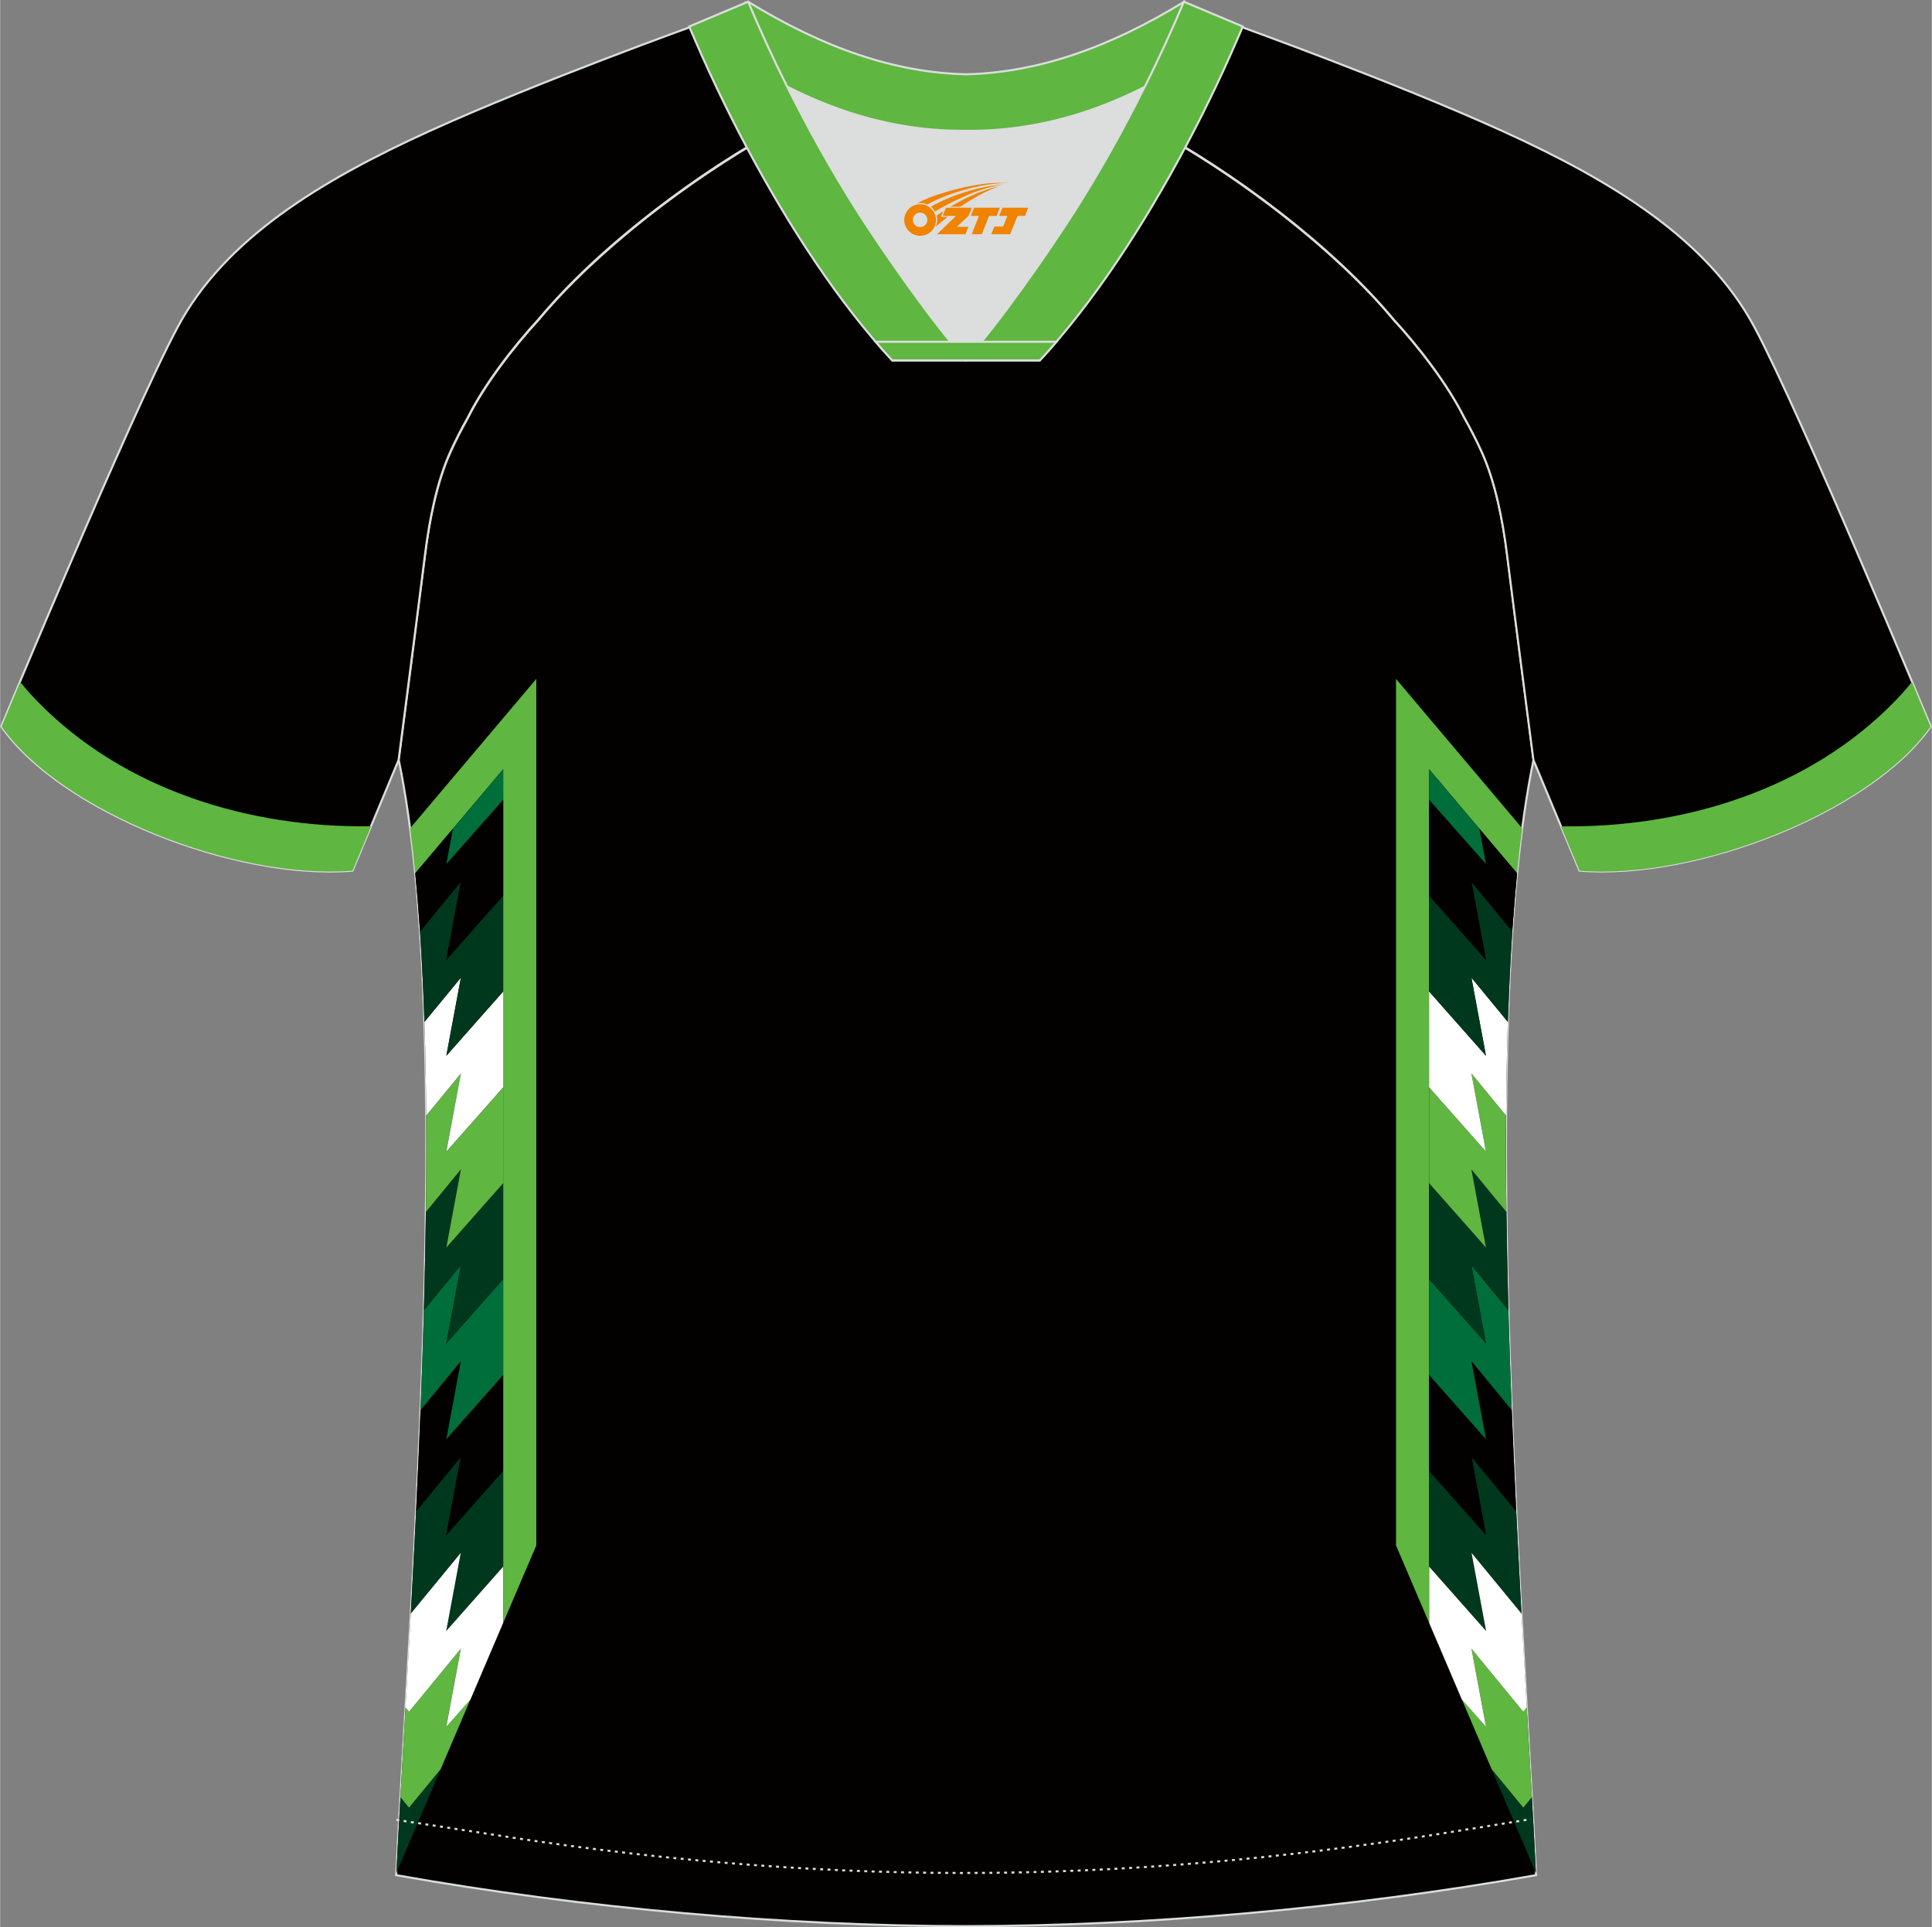
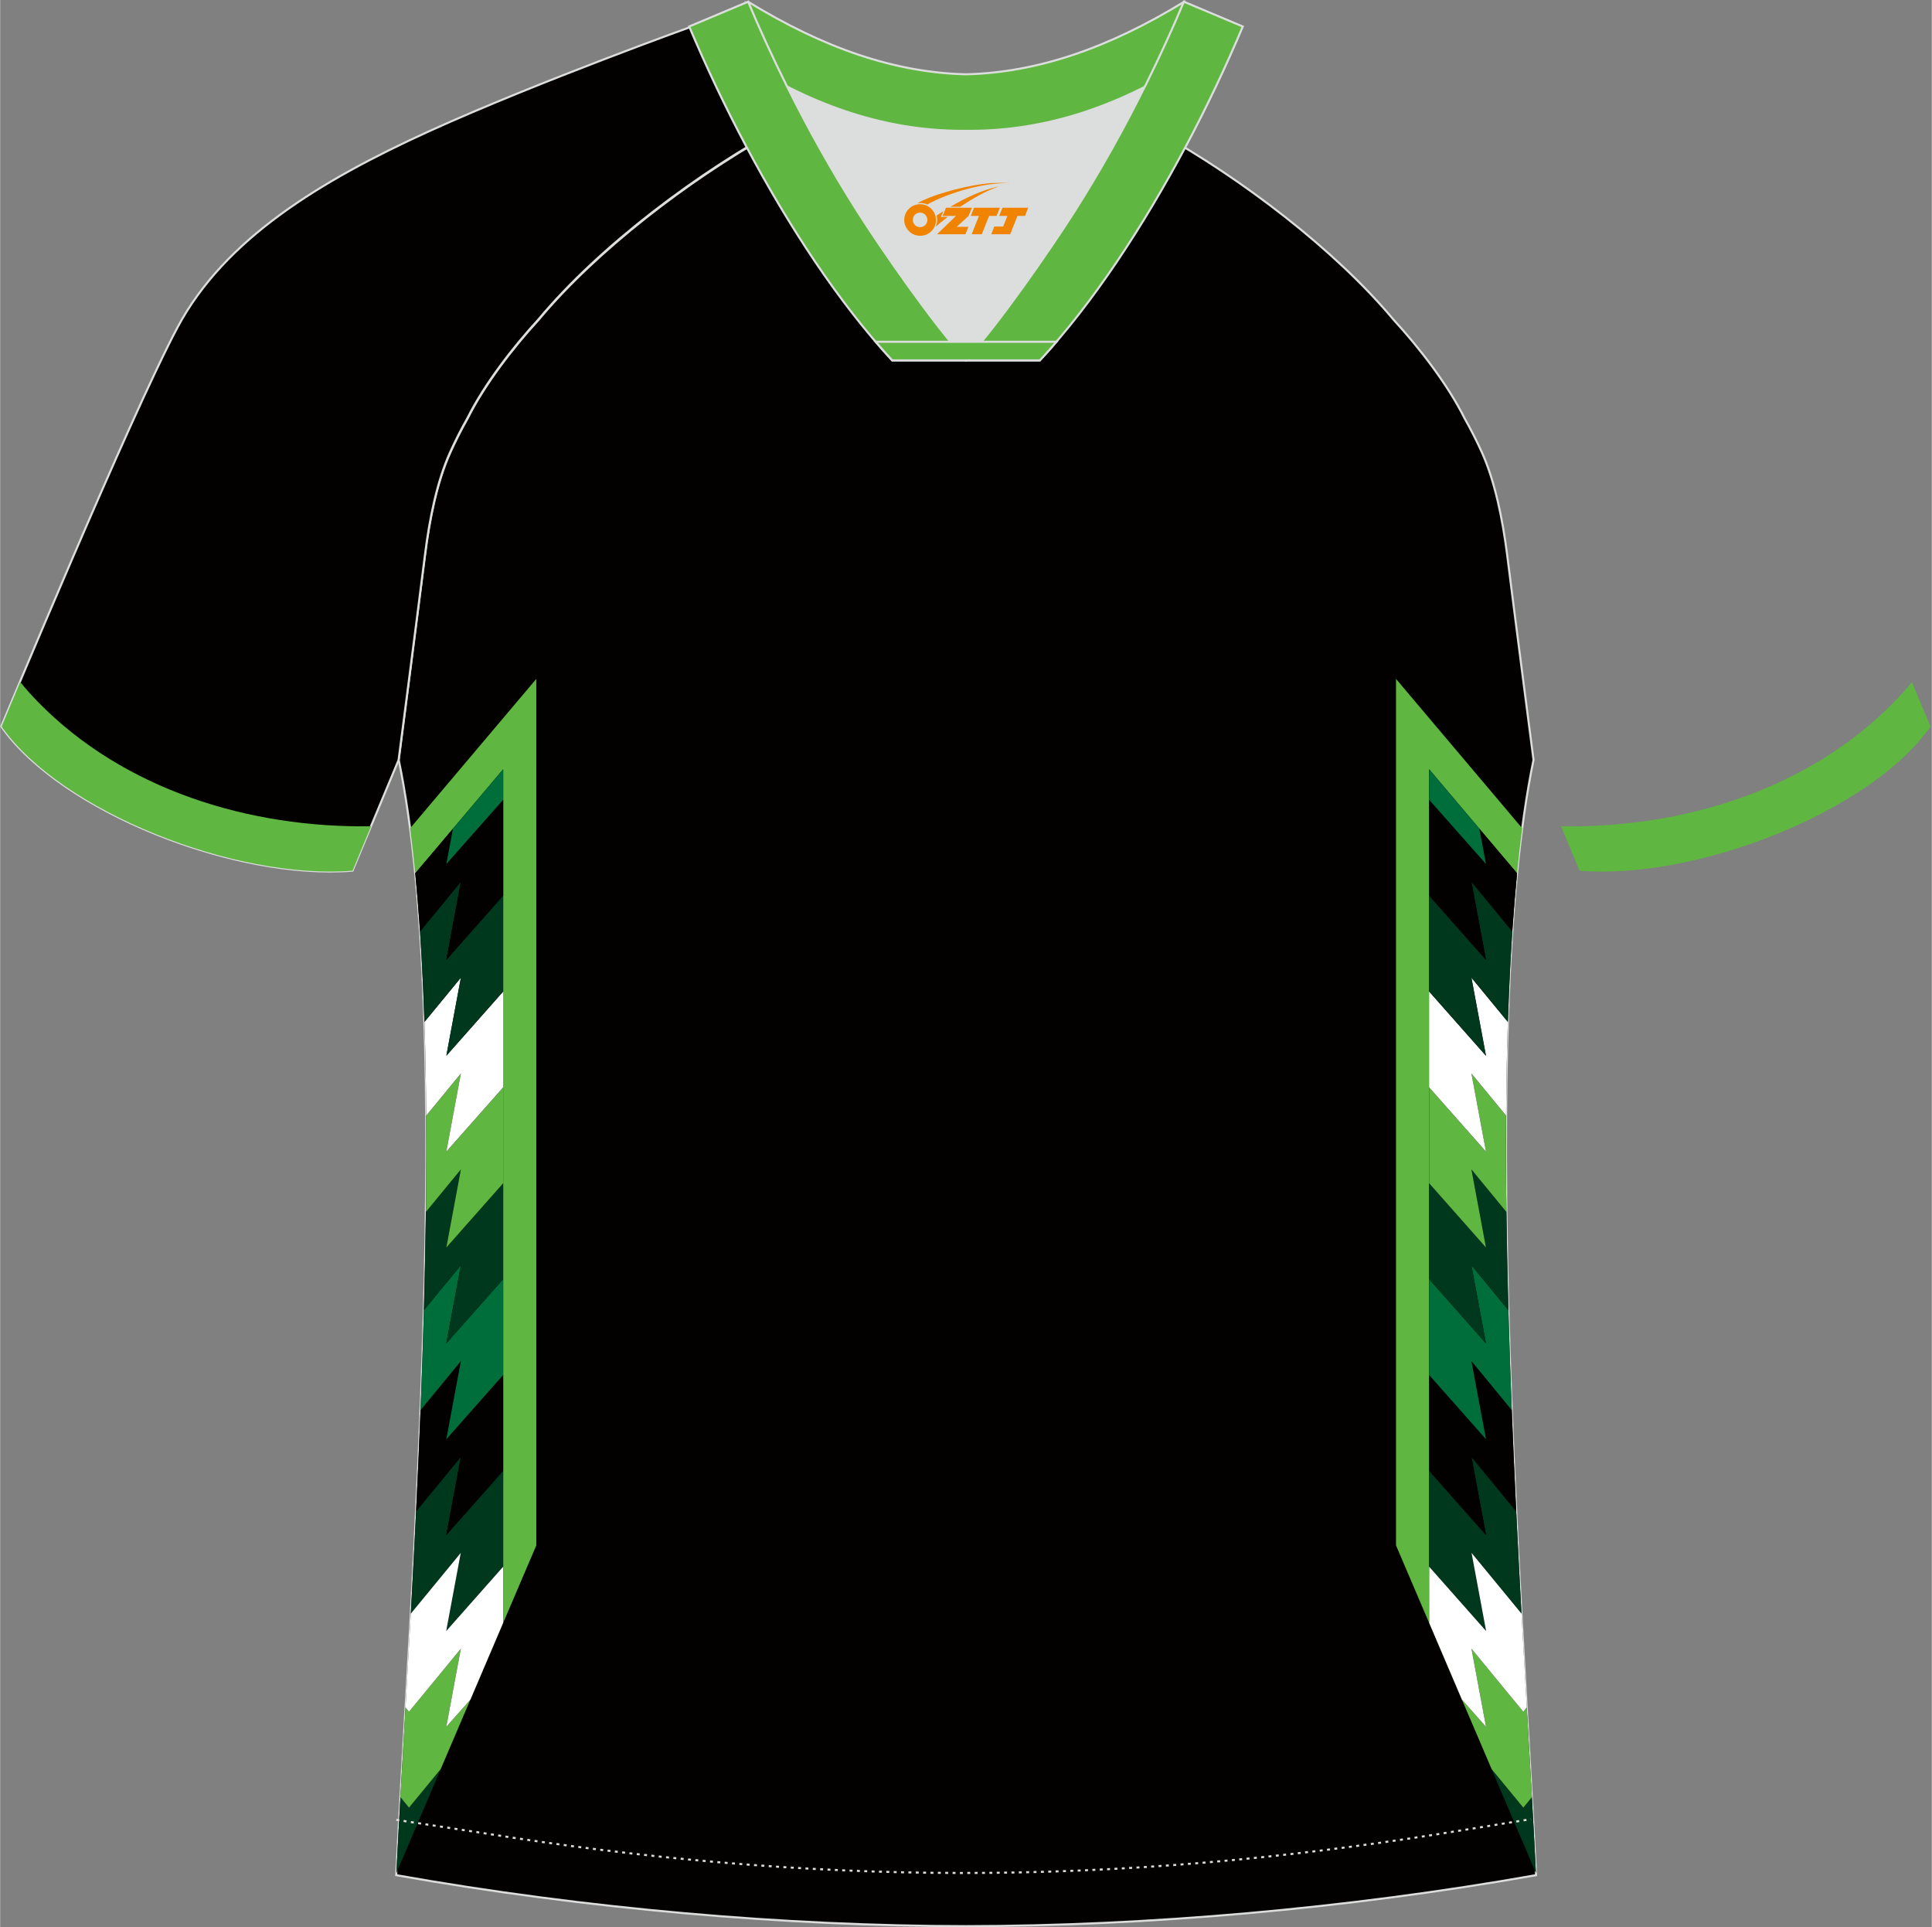
<svg xmlns="http://www.w3.org/2000/svg" version="1.1" id="图层_1" x="0px" y="0px" width="374px" height="373px" viewBox="0 0 373.95 373.01" enable-background="new 0 0 373.95 373.01" xml:space="preserve">
  <rect x="0" y="0" width="373.95" height="373.01" fill="#808080" stroke="none" />
  <g id="图层_1_1_">
    <path fill-rule="evenodd" clip-rule="evenodd" fill="#030000" stroke="#DCDDDD" stroke-width="0.4" stroke-miterlimit="22.926" d="   M291.73,107.35c1.27,10.19,4.85,37.75,5.11,39.72c-10.87,52.6-2.19,162.32,0.49,215.86c-36.84,6.52-75.48,9.84-110.33,9.87   c-34.85-0.03-73.49-3.33-110.33-9.87c2.68-53.55,11.37-163.27,0.49-215.86c0.26-1.98,3.83-29.54,5.11-39.72   c0.85-6.79,2.31-14.08,4.84-19.69c1.01-2.26,2.15-4.48,3.4-6.7c3.26-6.52,8.78-13.68,13.7-19.03   c11.22-13.45,29.05-27.05,44.78-35.89c0.96-0.54-1.02-15.41-0.07-15.93c3.94,3.31,25.21,3.25,30.36,6.12l-2.65,0.68   c6.1,2.82,13,4.24,19.72,4.25c6.75-0.02-2.73-1.43,3.36-4.26l5.69-2.51c5.14-2.86,16.21-2.28,20.16-5.58   c0.73,0.39-1.96,16.43-1.22,16.86c15.89,8.83,34.07,22.62,45.44,36.25c4.93,5.36,10.46,12.51,13.71,19.03   c1.25,2.22,2.39,4.46,3.4,6.7C289.41,93.3,290.87,100.59,291.73,107.35z" />
    <g>
      <g>
        <path fill-rule="evenodd" clip-rule="evenodd" fill="#5FB640" d="M103.79,148.88v150.23l-12.81,29.97V166.35l-6.93,8.2     l-2.92,3.46c-0.46-6.25-1.04-12.18-1.76-17.71l13.14-15.55l11.28-13.35V148.88z" />
        <path fill-rule="evenodd" clip-rule="evenodd" fill="#030000" d="M97.38,148.88V314.1L76.7,362.49     c2.37-47.05,9.27-136.7,3.66-193.47L97.38,148.88z" />
        <g>
          <g>
            <path fill-rule="evenodd" clip-rule="evenodd" fill="#00381E" d="M97.38,303.22l-11.02,12.45l2.82-15.13l-9.68,11.77       c0.35-6.43,0.69-13.05,1.02-19.8l8.66-10.53l-2.82,15.13l11.02-12.45C97.38,284.66,97.38,303.22,97.38,303.22z" />
            <path fill-rule="evenodd" clip-rule="evenodd" fill="#030000" d="M97.38,284.66l-11.02,12.45l2.82-15.13l-8.66,10.53       c0.31-6.44,0.6-12.99,0.86-19.6l7.8-9.49l-2.82,15.13l11.02-12.45C97.38,266.1,97.38,284.66,97.38,284.66z" />
          </g>
          <g>
            <path fill-rule="evenodd" clip-rule="evenodd" fill="#006E3A" d="M97.38,266.12l-11.01,12.44l2.82-15.13l-7.81,9.5       c0.25-6.42,0.47-12.89,0.65-19.35l7.17-8.71L86.37,260l11.01-12.44C97.38,247.56,97.38,266.12,97.38,266.12z" />
            <path fill-rule="evenodd" clip-rule="evenodd" fill="#00381E" d="M97.38,247.56L86.37,260l2.82-15.13l-7.17,8.71       c0.17-6.37,0.31-12.73,0.39-19.03l6.78-8.24l-2.82,15.13L97.38,229C97.38,229,97.38,247.56,97.38,247.56z" />
          </g>
          <g>
            <path fill-rule="evenodd" clip-rule="evenodd" fill="#5FB640" d="M97.38,229.01l-11.01,12.45l2.82-15.13l-6.77,8.24       c0.08-6.29,0.1-12.51,0.06-18.63l6.71-8.16l-2.82,15.13l11.01-12.45V229.01z" />
            <path fill-rule="evenodd" clip-rule="evenodd" fill="#FFFFFF" d="M97.38,210.45L86.37,222.9l2.82-15.13l-6.71,8.16       c-0.04-6.18-0.15-12.24-0.34-18.14l7.06-8.58l-2.82,15.13l11.01-12.45v18.56H97.38z" />
          </g>
          <path fill-rule="evenodd" clip-rule="evenodd" fill="#00381E" d="M77.49,347.81l1.67,2.03l0.01,0.01l0.01-0.01l6.11-7.43      l-8.58,20.08C76.93,357.97,77.2,353.05,77.49,347.81z" />
          <g>
            <path fill-rule="evenodd" clip-rule="evenodd" fill="#5FB640" d="M85.28,342.41l-6.12,7.44l-0.01,0.01l-0.01-0.01l-1.66-2.02       c0.31-5.46,0.65-11.26,0.99-17.35l0.67,0.81l0.01,0.01l0.01-0.01l10.02-12.19l-2.82,15.13l4.67-5.27L85.28,342.41z" />
            <path fill-rule="evenodd" clip-rule="evenodd" fill="#FFFFFF" d="M91.03,328.96l-4.67,5.27l2.82-15.13l-10.02,12.19l-0.01,0.01       l-0.01-0.01l-0.67-0.81c0.33-5.82,0.68-11.9,1.02-18.16l9.68-11.77l-2.82,15.13l11.02-12.45v10.87L91.03,328.96z" />
          </g>
          <g>
            <path fill-rule="evenodd" clip-rule="evenodd" fill="#00381E" d="M97.38,191.89l-11.01,12.45l2.82-15.13l-7.06,8.58       c-0.2-6.04-0.48-11.9-0.85-17.52l7.91-9.62l-2.82,15.13l11.01-12.45C97.38,173.33,97.38,191.89,97.38,191.89z" />
            <path fill-rule="evenodd" clip-rule="evenodd" fill="#030000" d="M97.38,173.34l-11.01,12.45l2.82-15.13l-7.91,9.62       c-0.26-3.87-0.57-7.63-0.92-11.26l7.29-8.62l-1.27,6.83l11.01-12.45v18.56H97.38z" />
          </g>
          <polygon fill-rule="evenodd" clip-rule="evenodd" fill="#006E3A" points="97.38,154.79 86.38,167.22 87.66,160.38 97.38,148.88           " />
        </g>
      </g>
      <g>
        <path fill-rule="evenodd" clip-rule="evenodd" fill="#5FB640" d="M270.22,148.88v150.23l12.81,29.97V166.35l6.93,8.2l2.92,3.46     c0.46-6.25,1.04-12.18,1.76-17.71l-13.14-15.55l-11.28-13.35V148.88z" />
        <path fill-rule="evenodd" clip-rule="evenodd" fill="#030000" d="M276.63,148.88V314.1l20.68,48.39     c-2.37-47.04-9.27-136.69-3.66-193.47L276.63,148.88z" />
        <g>
          <g>
            <path fill-rule="evenodd" clip-rule="evenodd" fill="#00381E" d="M276.63,303.22l11.02,12.45l-2.82-15.13l9.68,11.77       c-0.35-6.43-0.69-13.05-1.02-19.8l-8.66-10.53l2.82,15.13l-11.02-12.45V303.22z" />
            <path fill-rule="evenodd" clip-rule="evenodd" fill="#030000" d="M276.63,284.66l11.02,12.45l-2.82-15.13l8.66,10.53       c-0.31-6.44-0.6-12.99-0.86-19.6l-7.8-9.49l2.82,15.13l-11.02-12.45L276.63,284.66L276.63,284.66z" />
          </g>
          <g>
            <path fill-rule="evenodd" clip-rule="evenodd" fill="#006E3A" d="M276.63,266.12l11.01,12.44l-2.82-15.13l7.81,9.5       c-0.25-6.42-0.47-12.88-0.65-19.35l-7.17-8.71l2.82,15.13l-11.01-12.44v18.56H276.63z" />
            <path fill-rule="evenodd" clip-rule="evenodd" fill="#00381E" d="M276.63,247.56L287.64,260l-2.82-15.13l7.17,8.71       c-0.17-6.37-0.31-12.73-0.39-19.03l-6.78-8.24l2.82,15.13L276.63,229V247.56z" />
          </g>
          <g>
            <path fill-rule="evenodd" clip-rule="evenodd" fill="#5FB640" d="M276.63,229.01l11.01,12.45l-2.82-15.13l6.77,8.24       c-0.08-6.29-0.1-12.51-0.06-18.63l-6.71-8.16l2.82,15.13l-11.01-12.45V229.01z" />
            <path fill-rule="evenodd" clip-rule="evenodd" fill="#FFFFFF" d="M276.63,210.45l11.01,12.45l-2.82-15.13l6.71,8.16       c0.04-6.18,0.15-12.24,0.34-18.14l-7.06-8.58l2.82,15.13l-11.01-12.45v18.56H276.63z" />
          </g>
          <path fill-rule="evenodd" clip-rule="evenodd" fill="#00381E" d="M296.52,347.81l-1.67,2.03l-0.01,0.01l-0.01-0.01l-6.11-7.43      l8.58,20.08C297.08,357.97,296.81,353.05,296.52,347.81z" />
          <g>
-             <path fill-rule="evenodd" clip-rule="evenodd" fill="#5FB640" d="M288.73,342.41l6.12,7.44l0.01,0.01l0.01-0.01l1.66-2.02       c-0.31-5.46-0.65-11.26-0.99-17.35l-0.67,0.81l-0.01,0.01l-0.01-0.01l-10.02-12.19l2.82,15.13l-4.67-5.27L288.73,342.41z" />
+             <path fill-rule="evenodd" clip-rule="evenodd" fill="#5FB640" d="M288.73,342.41l6.12,7.44l0.01,0.01l0.01-0.01l1.66-2.02       c-0.31-5.46-0.65-11.26-0.99-17.35l-0.67,0.81l-0.01,0.01l-0.01-0.01l-10.02-12.19l2.82,15.13l-4.67-5.27L288.73,342.41" />
            <path fill-rule="evenodd" clip-rule="evenodd" fill="#FFFFFF" d="M282.98,328.96l4.67,5.27l-2.82-15.13l10.02,12.19l0.01,0.01       l0.01-0.01l0.67-0.81c-0.33-5.82-0.68-11.9-1.02-18.16l-9.68-11.77l2.82,15.13l-11.02-12.45v10.87L282.98,328.96z" />
          </g>
          <g>
            <path fill-rule="evenodd" clip-rule="evenodd" fill="#00381E" d="M276.63,191.89l11.01,12.45l-2.82-15.13l7.06,8.58       c0.2-6.04,0.48-11.9,0.85-17.52l-7.91-9.62l2.82,15.13l-11.01-12.45V191.89z" />
            <path fill-rule="evenodd" clip-rule="evenodd" fill="#030000" d="M276.63,173.34l11.01,12.45l-2.82-15.13l7.91,9.62       c0.26-3.87,0.57-7.63,0.92-11.26l-7.29-8.62l1.27,6.83l-11.01-12.45v18.56H276.63z" />
          </g>
          <polygon fill-rule="evenodd" clip-rule="evenodd" fill="#006E3A" points="276.63,154.79 287.63,167.22 286.35,160.38       276.63,148.88     " />
        </g>
      </g>
    </g>
-     <path fill-rule="evenodd" clip-rule="evenodd" fill="#030000" stroke="#DCDDDD" stroke-width="0.4" stroke-miterlimit="22.926" d="   M222.11,24.35c7.07-5.95,12.47-12.56,17-19.56c0,0,30.65,11,51.82,20.62c21.17,9.62,39.57,20.89,48.66,37.88   c9.09,16.98,34.14,77.29,34.14,77.29c-11.57,16.48-45.3,29.75-67.99,27.92l-8.92-21.41c0,0-3.8-29.27-5.12-39.84   c-0.84-6.79-2.31-14.08-4.84-19.69c-1.01-2.26-2.15-4.48-3.4-6.7c-3.26-6.52-8.78-13.68-13.7-19.03   C257.86,47.53,238.49,33.1,222.11,24.35z" />
    <path fill-rule="evenodd" clip-rule="evenodd" fill="#030000" stroke="#DCDDDD" stroke-width="0.4" stroke-miterlimit="22.926" d="   M151.84,24.35c-7.08-5.95-12.47-12.56-17-19.56c0,0-30.65,11-51.82,20.62C61.85,35.04,43.45,46.3,34.37,63.3   c-9.09,16.98-34.15,77.29-34.15,77.29c11.57,16.48,45.29,29.75,67.99,27.92l8.92-21.41c0,0,3.8-29.27,5.12-39.84   c0.85-6.79,2.31-14.08,4.84-19.69c1.01-2.26,2.15-4.48,3.4-6.7c3.26-6.52,8.78-13.68,13.7-19.03   C116.1,47.53,135.47,33.1,151.84,24.35z" />
    <path fill="none" stroke="#DCDDDD" stroke-width="0.4" stroke-miterlimit="22.926" stroke-dasharray="0.57,0.855" d="   M76.69,352.22c1.31,0.21,15.15,2.3,16.46,2.51c30.92,4.96,62,7.78,93.37,7.78c30.87,0,61.47-2.73,91.89-7.53   c1.8-0.28,16.14-2.59,17.94-2.89" />
    <path fill-rule="evenodd" clip-rule="evenodd" fill="#5FB640" stroke="#DCDDDD" stroke-width="0.4" stroke-miterlimit="22.926" d="   M145.48,12.89c13.7,8.45,27.56,12.58,41.54,12.43c14,0.15,27.84-3.98,41.54-12.43c1.75-6.96,0.68-12.57,0.68-12.57   C214.6,9.29,200.79,14.05,187,14.38c-13.78-0.31-27.6-5.07-42.24-14.06C144.79,0.32,143.72,5.93,145.48,12.89z" />
    <path fill-rule="evenodd" clip-rule="evenodd" fill="#DCDDDD" d="M218.22,18.45c-10.33,4.7-20.71,6.99-31.2,6.88   c-10.48,0.11-20.87-2.18-31.2-6.88c-1.16-0.53-2.32-1.09-3.48-1.68c4.1,8.25,8.7,16.47,13.61,24.19   c4.88,7.69,14.81,21.99,21.06,28.74l-0.04,0.06c6.25-6.76,16.17-21.07,21.06-28.74c4.91-7.73,9.52-15.95,13.61-24.19l0.02-0.04   C220.53,17.36,219.38,17.92,218.22,18.45z" />
    <path fill-rule="evenodd" clip-rule="evenodd" fill="#5FB640" stroke="#DCDDDD" stroke-width="0.4" stroke-miterlimit="22.926" d="   M152.17,16.41c-2.68-5.4-5.16-10.82-7.37-16.08l-11.41,4.8c3.21,7.6,6.93,15.51,11.07,23.27c8.23,15.45,18.01,30.36,28.24,41.36   h14.29l0.04-0.06c-6.25-6.76-16.17-21.07-21.06-28.74c-4.91-7.73-9.52-15.95-13.61-24.19C152.29,16.64,152.23,16.52,152.17,16.41z" />
    <path fill-rule="evenodd" clip-rule="evenodd" fill="#5FB640" stroke="#DCDDDD" stroke-width="0.4" stroke-miterlimit="22.926" d="   M221.78,16.41c2.68-5.4,5.16-10.82,7.37-16.08l11.41,4.8c-3.21,7.6-6.93,15.51-11.07,23.27c-8.23,15.45-18,30.36-28.24,41.36h-14.3   l-0.04-0.06c6.25-6.76,16.16-21.07,21.06-28.74c4.91-7.73,9.52-15.95,13.61-24.19C221.67,16.64,221.72,16.52,221.78,16.41z" />
    <path fill-rule="evenodd" clip-rule="evenodd" fill="#5FB640" stroke="#DCDDDD" stroke-width="0.4" stroke-miterlimit="22.926" d="   M186.98,69.75h14.3c1.08-1.16,2.15-2.36,3.21-3.6H190.1h-0.09h-6.05h-14.48c1.07,1.24,2.14,2.44,3.21,3.6H186.98z" />
    <path fill-rule="evenodd" clip-rule="evenodd" fill="#5FB640" d="M71.8,159.92l-3.58,8.6c-22.68,1.83-56.39-11.43-67.94-27.9   c0,0,1.09-2.63,3.61-8.63c1.31,1.65,2.37,2.77,3.39,3.82C23.99,152.93,48.33,160.28,71.8,159.92z" />
    <path fill-rule="evenodd" clip-rule="evenodd" fill="#5FB640" d="M302.17,159.93l3.58,8.6c22.68,1.83,56.39-11.43,67.94-27.9   c0,0-1.09-2.63-3.61-8.63c-1.31,1.65-2.37,2.77-3.39,3.82C349.98,152.94,325.63,160.29,302.17,159.93z" />
  </g>
  <g id="图层_x0020_1">
    <path fill="#F08300" d="M175.2,43.6c0.416,1.136,1.472,1.984,2.752,2.032c0.144,0,0.304,0,0.448-0.016h0.016   c0.016,0,0.064,0,0.128-0.016c0.032,0,0.048-0.016,0.08-0.016c0.064-0.016,0.144-0.032,0.224-0.048c0.016,0,0.016,0,0.032,0   c0.192-0.048,0.4-0.112,0.576-0.208c0.192-0.096,0.4-0.224,0.608-0.384c0.672-0.56,1.104-1.408,1.104-2.352   c0-0.224-0.032-0.448-0.08-0.672l0,0C181.04,41.72,180.99,41.55,180.91,41.37C180.44,40.28,179.36,39.52,178.09,39.52C176.4,39.52,175.02,40.89,175.02,42.59C175.02,42.94,175.08,43.28,175.2,43.6L175.2,43.6L175.2,43.6z M179.5,42.62L179.5,42.62C179.47,43.4,178.81,44,178.03,43.96C177.24,43.93,176.65,43.28,176.68,42.49c0.032-0.784,0.688-1.376,1.472-1.344   C178.92,41.18,179.53,41.85,179.5,42.62L179.5,42.62z" />
    <polygon fill="#F08300" points="193.53,40.2 ,192.89,41.79 ,191.45,41.79 ,190.03,45.34 ,188.08,45.34 ,189.48,41.79 ,187.9,41.79    ,188.54,40.2" />
    <path fill="#F08300" d="M195.5,35.47c-1.008-0.096-3.024-0.144-5.056,0.112c-2.416,0.304-5.152,0.912-7.616,1.664   C180.78,37.85,178.91,38.57,177.56,39.34C177.76,39.31,177.95,39.29,178.14,39.29c0.48,0,0.944,0.112,1.36,0.288   C183.6,37.26,190.8,35.21,195.5,35.47L195.5,35.47L195.5,35.47z" />
-     <path fill="#F08300" d="M180.97,40.94c4-2.368,8.88-4.672,13.488-5.248c-4.608,0.288-10.224,2-14.288,4.304   C180.49,40.25,180.76,40.57,180.97,40.94C180.97,40.94,180.97,40.94,180.97,40.94z" />
    <polygon fill="#F08300" points="199.02,40.2 ,198.4,41.79 ,196.94,41.79 ,195.53,45.34 ,195.07,45.34 ,193.56,45.34 ,191.87,45.34    ,192.46,43.84 ,194.17,43.84 ,194.99,41.79 ,193.4,41.79 ,194.04,40.2" />
    <polygon fill="#F08300" points="188.11,40.2 ,187.47,41.79 ,185.18,43.9 ,187.44,43.9 ,186.86,45.34 ,181.37,45.34 ,185.04,41.79    ,182.46,41.79 ,183.1,40.2" />
    <path fill="#F08300" d="M193.39,36.06c-3.376,0.752-6.464,2.192-9.424,3.952h1.888C188.28,38.44,190.62,37.01,193.39,36.06z    M182.59,40.88C181.96,41.26,181.9,41.31,181.29,41.72c0.064,0.256,0.112,0.544,0.112,0.816c0,0.496-0.112,0.976-0.32,1.392   c0.176-0.16,0.32-0.304,0.432-0.4c0.272-0.24,0.768-0.64,1.6-1.296l0.32-0.256H182.11l0,0L182.59,40.88L182.59,40.88L182.59,40.88z" />
  </g>
</svg>